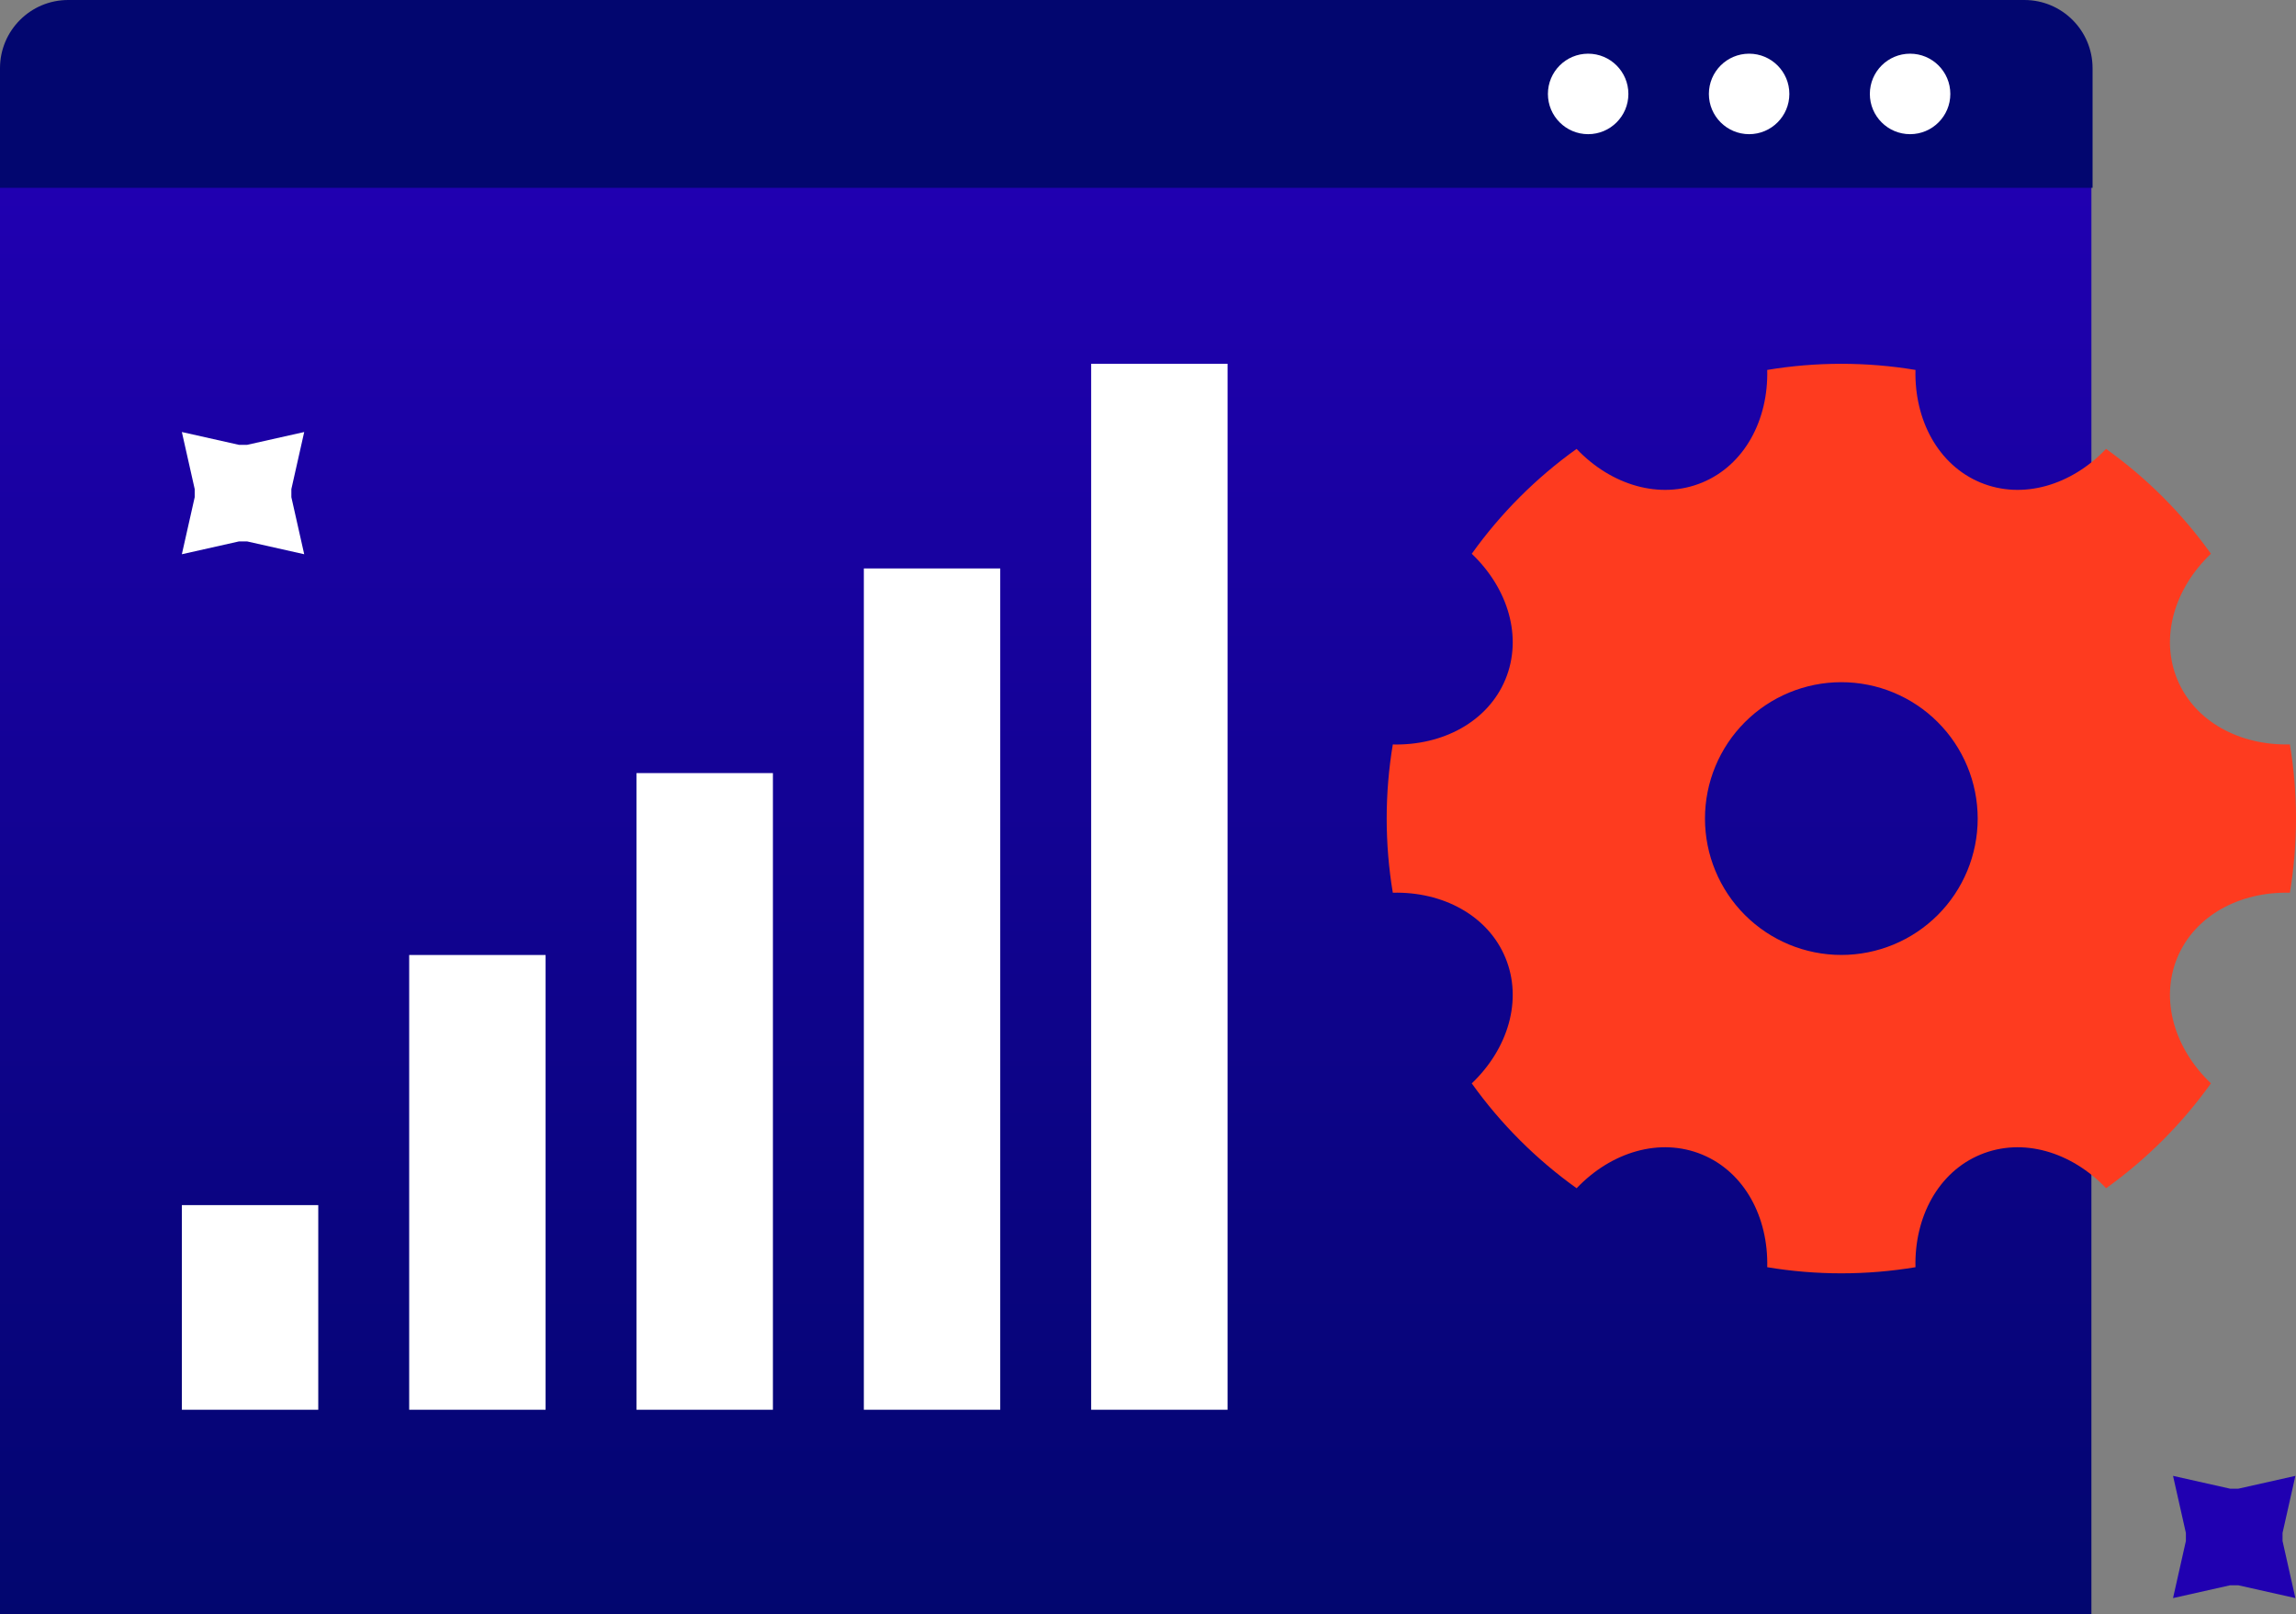
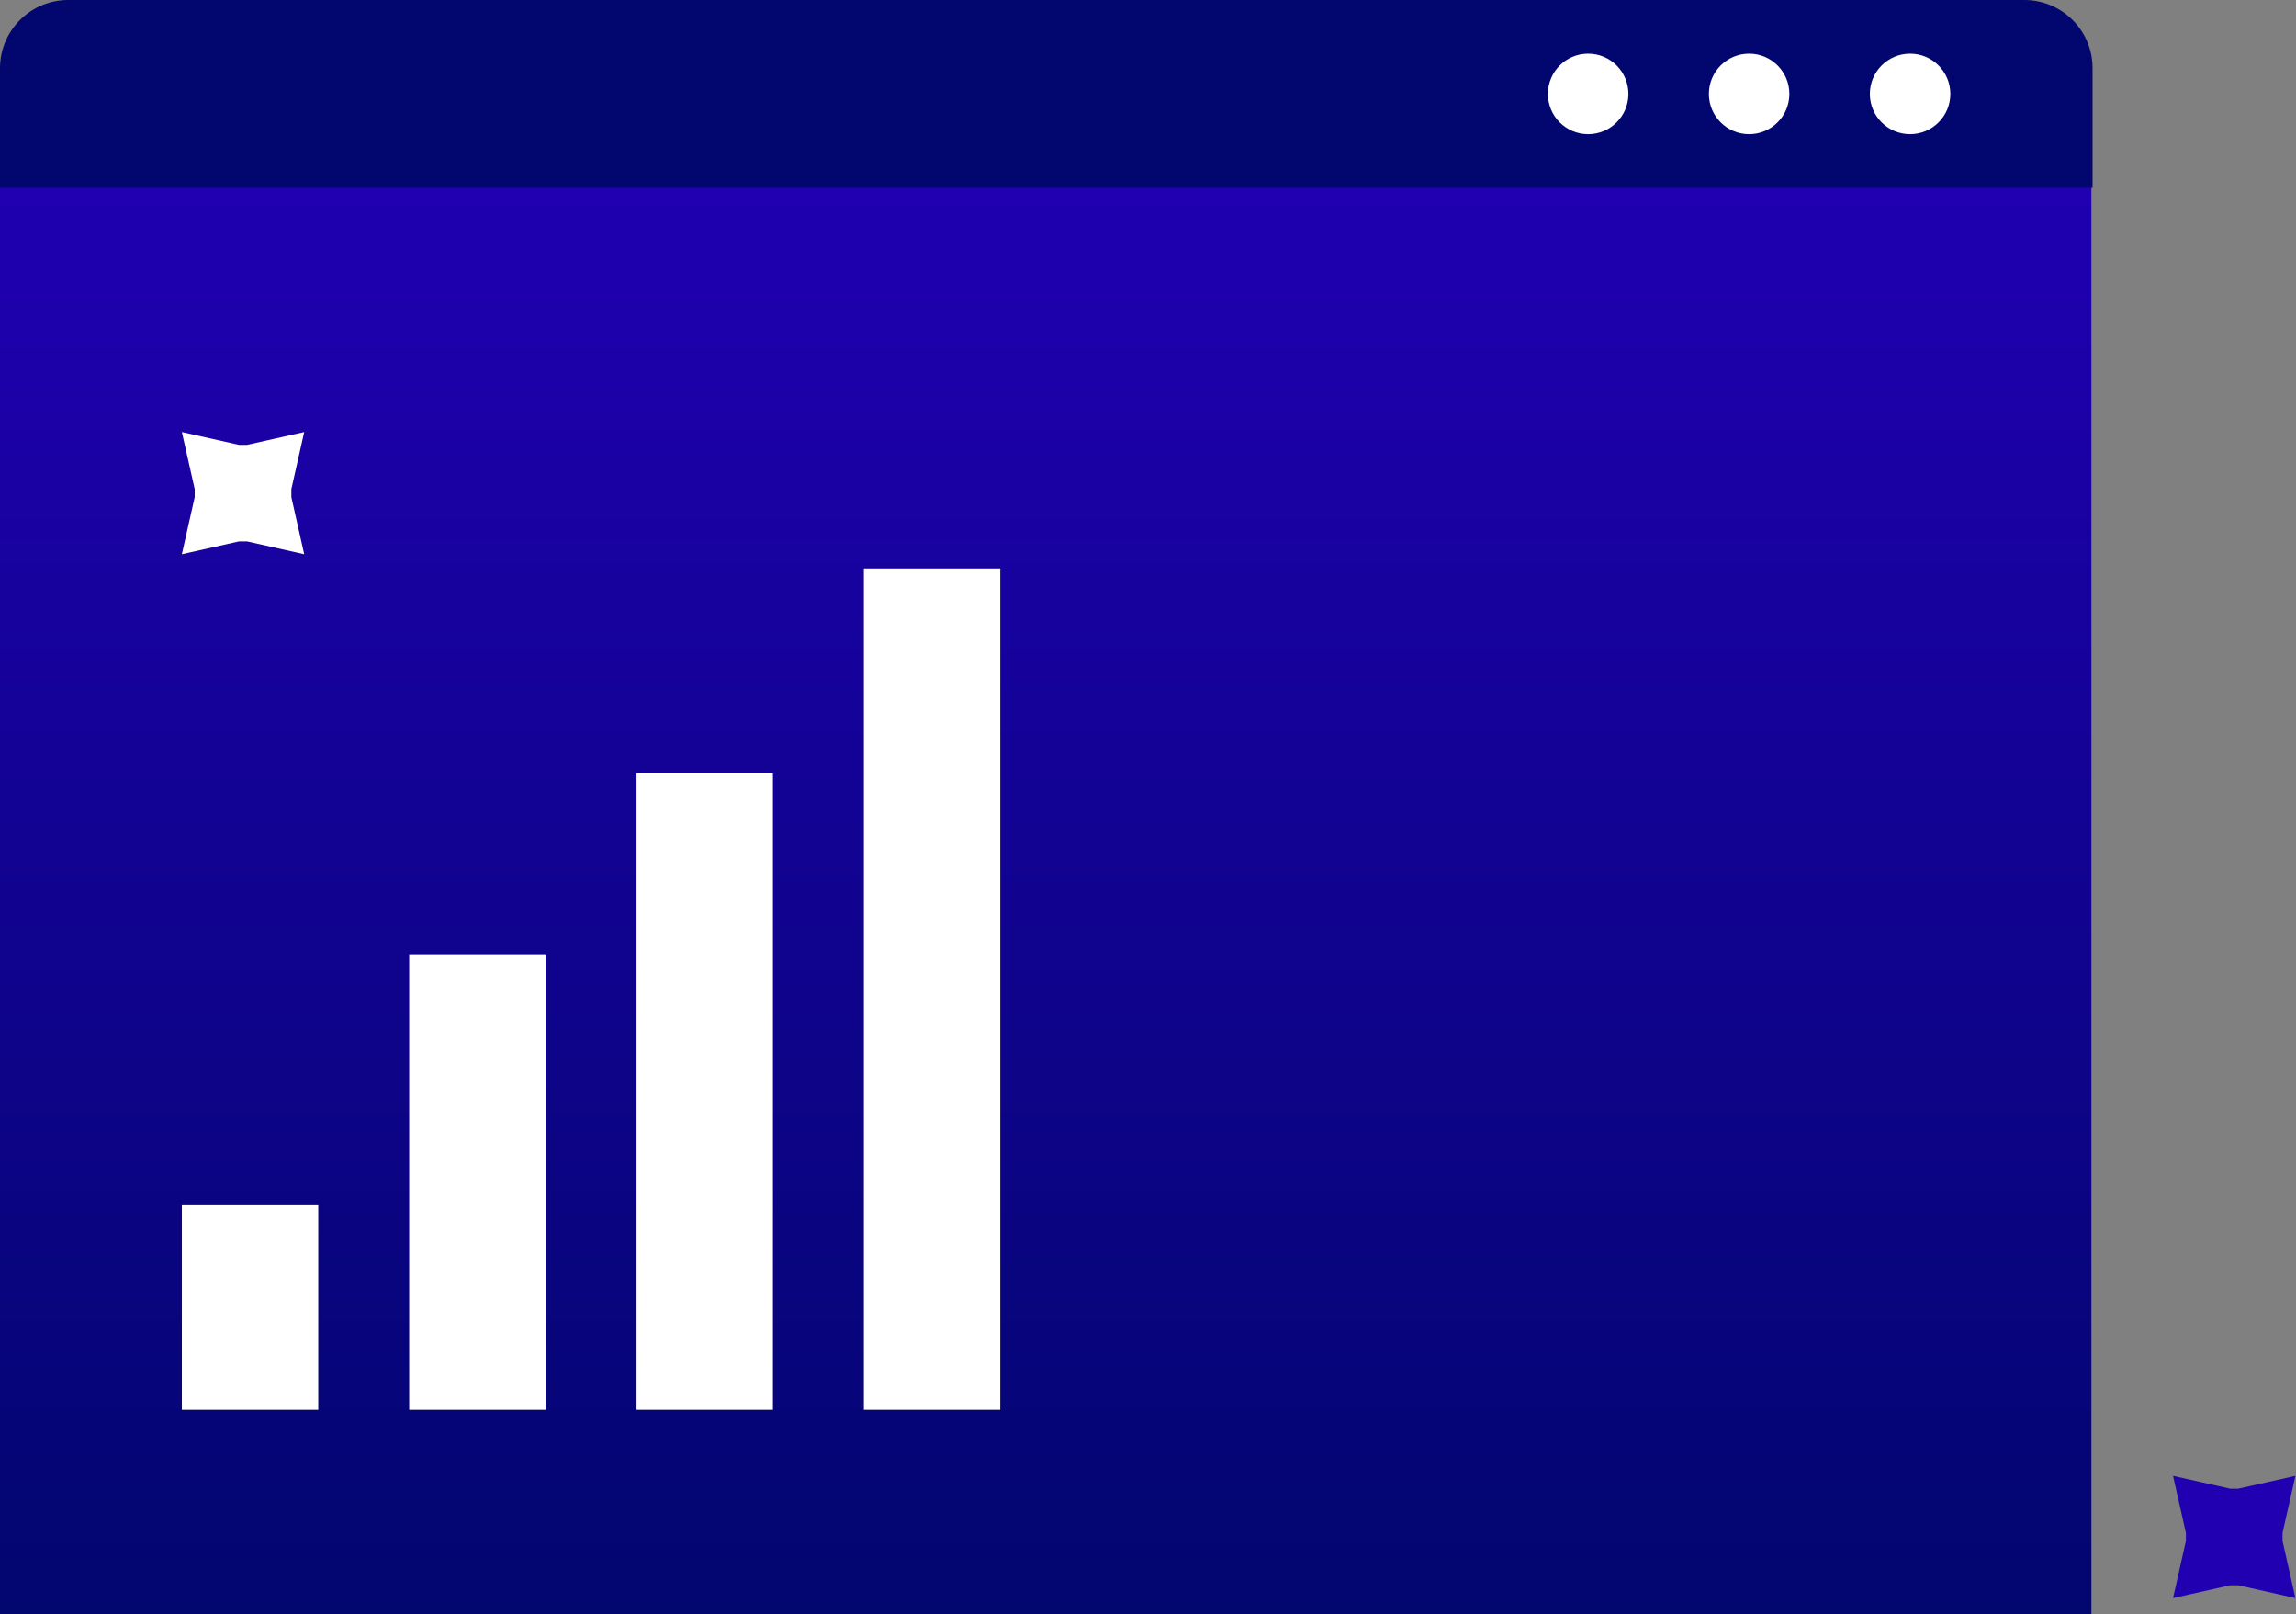
<svg xmlns="http://www.w3.org/2000/svg" width="101" height="71" viewBox="0 0 101 71" fill="none">
  <rect x="0" y="0" width="101" height="71" fill="#808080" stroke="none" />
  <path d="M98.46 69.719H98.104L95.591 70.283L96.156 67.773V67.418L95.591 64.908L98.104 65.472H98.46L100.973 64.908L100.408 67.418V67.773L100.973 70.283L98.46 69.719Z" fill="#2000B1" />
  <rect y="8" width="92" height="63" fill="url(#paint0_linear_1002_2387)" />
  <path d="M0 3C0 1.343 1.343 0 3 0H89.051C90.708 0 92.051 1.343 92.051 3V8.261H0V3Z" fill="#02066F" />
  <circle cx="69.862" cy="4.131" r="1.77" fill="white" />
  <circle cx="76.943" cy="4.131" r="1.77" fill="white" />
  <circle cx="84.024" cy="4.131" r="1.77" fill="white" />
  <rect x="8" y="53" width="6" height="9" fill="white" />
  <rect x="18" y="42" width="6" height="20" fill="white" />
  <rect x="28" y="34" width="6" height="28" fill="white" />
  <rect x="38" y="25" width="6" height="37" fill="white" />
-   <rect x="48" y="16" width="6" height="46" fill="white" />
-   <path d="M61.269 39.259C60.91 37.101 60.91 34.899 61.269 32.741C63.472 32.793 65.452 31.737 66.222 29.88C66.992 28.02 66.338 25.873 64.742 24.355C66.015 22.574 67.573 21.016 69.353 19.742C70.873 21.338 73.02 21.992 74.879 21.222C76.739 20.452 77.793 18.471 77.739 16.269C79.898 15.91 82.102 15.91 84.261 16.269C84.207 18.473 85.263 20.452 87.12 21.222C88.98 21.992 91.127 21.338 92.645 19.742C94.426 21.015 95.984 22.573 97.258 24.353C95.662 25.873 95.008 28.02 95.778 29.88C96.548 31.739 98.529 32.793 100.731 32.739C101.09 34.898 101.09 37.102 100.731 39.261C98.527 39.207 96.548 40.263 95.778 42.12C95.008 43.98 95.662 46.127 97.258 47.645C95.985 49.426 94.427 50.984 92.647 52.258C91.127 50.662 88.98 50.008 87.12 50.778C85.261 51.548 84.207 53.529 84.261 55.731C82.102 56.09 79.898 56.09 77.739 55.731C77.793 53.527 76.737 51.548 74.879 50.778C73.02 50.008 70.873 50.662 69.355 52.258C67.574 50.985 66.015 49.427 64.742 47.647C66.338 46.127 66.992 43.98 66.222 42.12C65.452 40.261 63.47 39.207 61.269 39.261V39.259ZM81 41.998C82.591 41.998 84.116 41.366 85.241 40.242C86.366 39.117 86.998 37.591 86.998 36C86.998 34.409 86.366 32.883 85.241 31.759C84.116 30.634 82.591 30.002 81 30.002C79.409 30.002 77.883 30.634 76.758 31.759C75.633 32.883 75.001 34.409 75.001 36C75.001 37.591 75.633 39.117 76.758 40.242C77.883 41.366 79.409 41.998 81 41.998Z" fill="#FE3B1F" />
  <path d="M10.869 23.811H10.513L8 24.375L8.565 21.865V21.51L8 19L10.513 19.564H10.869L13.382 19L12.817 21.51V21.865L13.382 24.375L10.869 23.811Z" fill="white" />
  <defs>
    <linearGradient id="paint0_linear_1002_2387" x1="46" y1="8" x2="46" y2="71" gradientUnits="userSpaceOnUse">
      <stop stop-color="#2000B1" />
      <stop offset="1" stop-color="#02066F" />
    </linearGradient>
  </defs>
</svg>